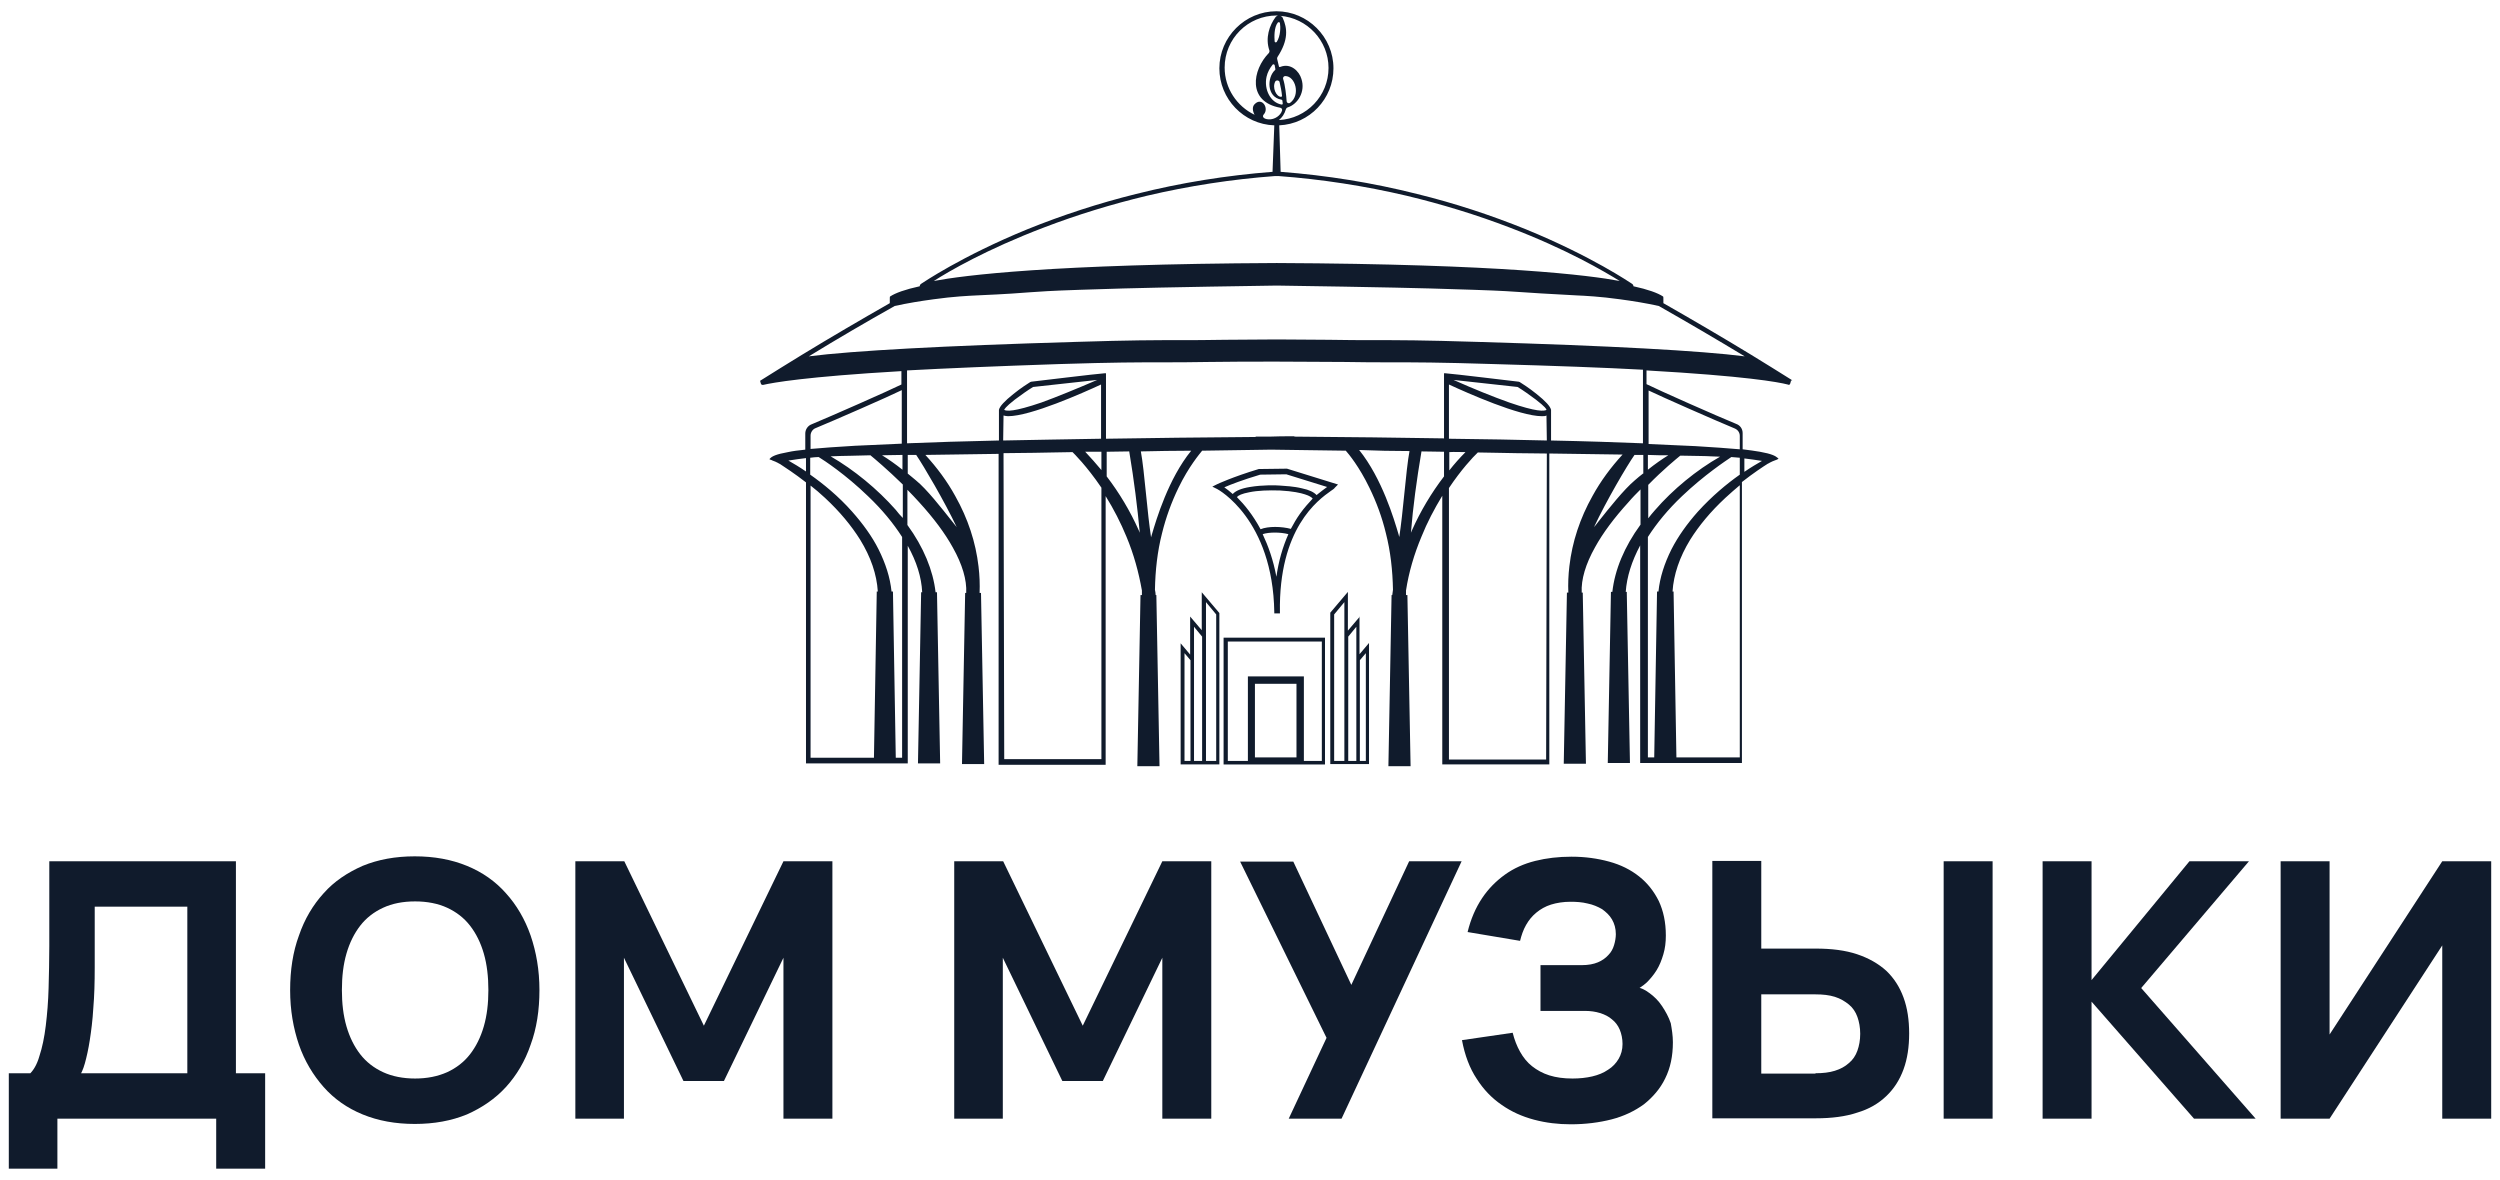
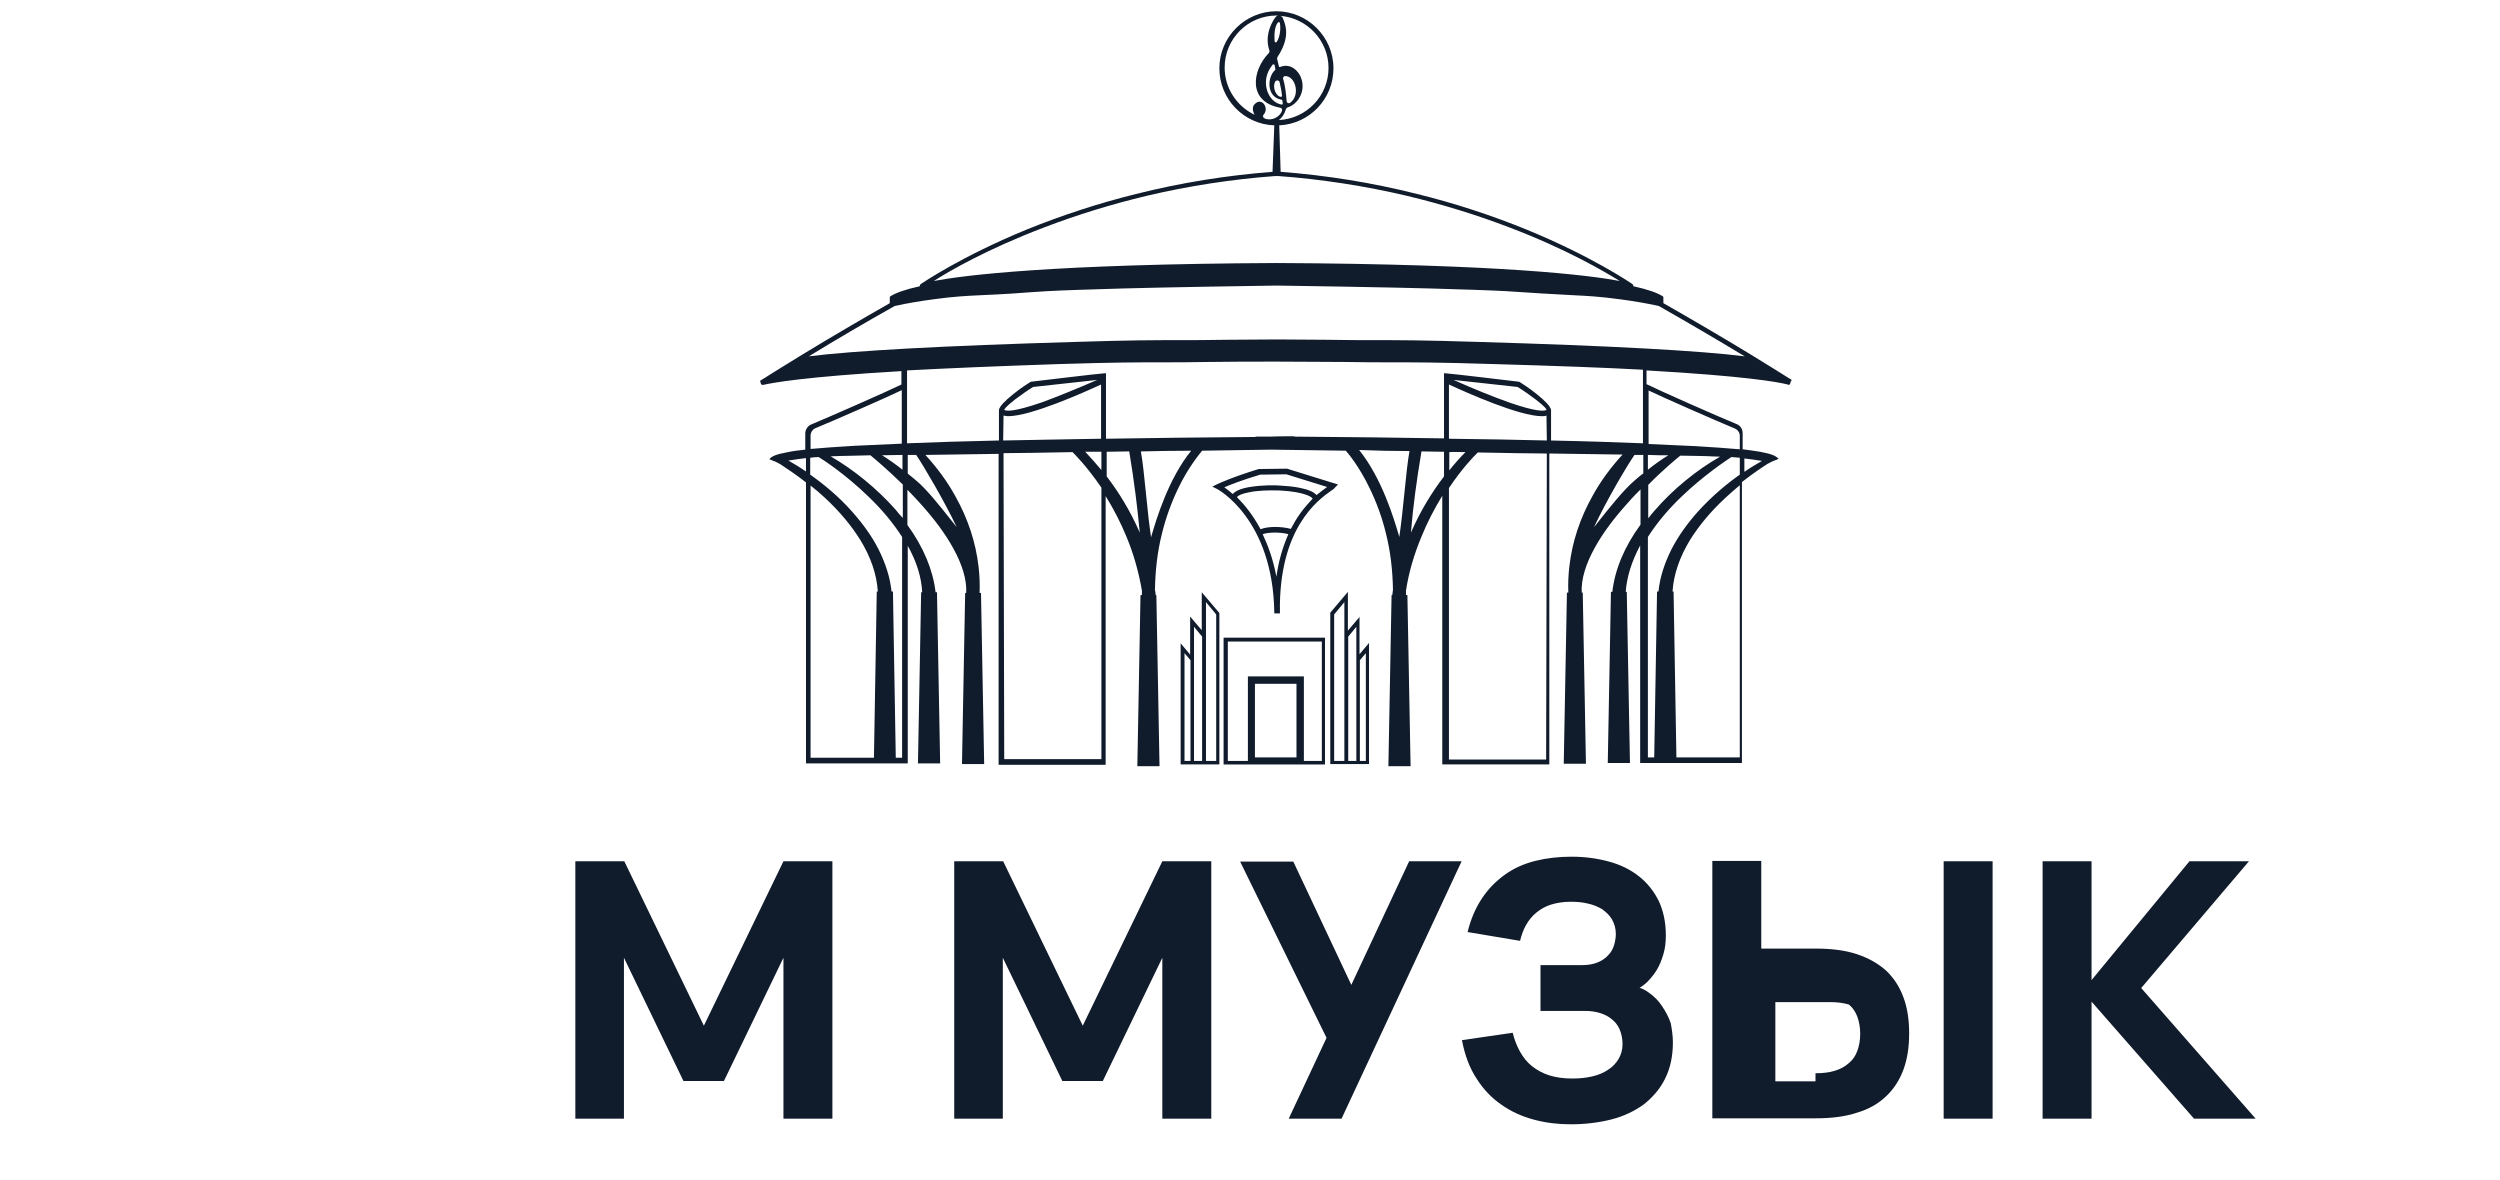
<svg xmlns="http://www.w3.org/2000/svg" version="1.1" id="Слой_1" x="0px" y="0px" viewBox="0 0 710 335" style="enable-background:new 0 0 710 335;" xml:space="preserve">
  <style type="text/css">
	.st0{fill:#101B2C;}
</style>
  <g>
    <path class="st0" d="M509,108c-3.8-2.4-7.7-4.8-11.6-7.2v0c-8.2-5-16.6-9.9-25-14.7c0-0.4,0-0.8,0-1.2c0-0.5,0-0.6-0.1-0.7   c-1.5-1-4.3-2-8.4-2.9c0-0.2-0.1-0.5-0.3-0.6l-0.1-0.1c-0.5-0.3-11.4-7.8-30.2-15.5c-9.9-4-20.2-7.4-30.8-10   c-12.7-3.2-25.7-5.3-38.8-6.3l-0.4-13.2c8.6-0.4,15.4-7.5,15.4-16.2c0-8.9-7.3-16.2-16.2-16.2c-8.9,0-16.2,7.3-16.2,16.2   c0,8.7,6.9,15.9,15.6,16.2l-0.5,13.2c-13,1-26.1,3.1-38.8,6.3c-10.5,2.6-20.9,6-30.8,10c-18.8,7.7-29.7,15.2-30.2,15.5l-0.1,0.1   c-0.2,0.1-0.3,0.4-0.3,0.6c-4.1,0.9-6.9,1.9-8.4,2.9c-0.1,0.1-0.1,0.2-0.1,0.7c0,0.3,0,0.8,0,1.2c-8.4,4.8-16.8,9.7-25,14.7   c-3.9,2.4-7.8,4.8-11.6,7.2l-0.2,0.1l0,0.2c0.1,0.4,0.2,0.9,0.5,1c0.1,0,0.1,0,0.4,0c2.6-0.6,11.8-2.3,39.2-3.9v3.8   c-3.4,1.7-20.2,9.1-25.5,11.3c-1.1,0.4-1.8,1.5-1.8,2.6l0,4.6c-1.9,0.2-3.6,0.4-4.9,0.7c-3.4,0.6-4.5,1.2-5,1.7l-0.3,0.3l0.4,0.2   c0.1,0,0.3,0.1,0.5,0.2c0.5,0.2,1.1,0.4,1.6,0.7c0.1,0.1,0.2,0.1,0.3,0.2l0.1,0l0,0c1.5,1,4.3,2.8,7.5,5.3l0,79.8h19.4h6.3h3.2   v-61.8c2.5,4.5,3.9,8.9,4.1,13.2h-0.3l-0.9,48.6h6.3l-0.9-48.6h-0.4c-0.7-6.2-3.4-12.8-8-19.1v-10c1.1,1.1,2.3,2.4,3.4,3.6   c4.1,4.5,7.3,8.8,9.5,12.8c2.7,4.8,4,9.2,3.8,12.9h-0.3l-0.9,48.6h6.3l-0.9-48.6h-0.4c0.1-2.5,0-5-0.3-7.5c-0.8-6.9-3-13.6-6.6-20   c-2.3-4.2-5.2-8.1-8.5-11.7c6-0.1,13-0.2,20.8-0.3l0,88.3h30.4v-76.3c2.3,3.7,4.3,7.6,5.9,11.5c2.1,5,3.5,10.2,4.4,15.3   c0,0.4,0,0.8,0,1.3h-0.4l-0.9,48.6h6.3l-0.9-48.6h-0.2c0-0.5-0.1-1-0.2-1.5c0.1-5.5,0.7-10.9,2-16c1.1-4.5,2.7-8.9,4.7-13   c2.9-6,6-9.6,6.7-10.5c6.3-0.1,12.9-0.2,19.6-0.3c7.3,0.1,14.4,0.2,21.2,0.3c0.8,0.9,3.8,4.5,6.7,10.5c2,4.1,3.6,8.4,4.7,13   c1.3,5.1,1.9,10.5,2,16c-0.1,0.5-0.1,1-0.2,1.5h-0.2l-0.9,48.6h6.3l-0.9-48.3l0-0.3h-0.4c0-0.4,0-0.8,0-1.3   c0.8-5.2,2.3-10.3,4.4-15.3c1.6-4,3.6-7.8,5.9-11.6v76.3h30.4l0-88.3c7.8,0.1,14.8,0.2,20.8,0.3c-3.3,3.6-6.2,7.5-8.5,11.7   c-3.6,6.4-5.8,13.1-6.6,20c-0.3,2.5-0.4,5-0.3,7.5h-0.4l-0.9,48.6h6.3l-0.9-48.3l0-0.3h-0.3c-0.2-3.7,1.1-8.1,3.8-12.9   c2.2-4,5.4-8.3,9.5-12.8c1.1-1.3,2.3-2.5,3.4-3.6v10c-4.6,6.3-7.3,12.8-8,19.1h-0.4l-0.9,48.6h6.3l-0.9-48.3l0-0.3h-0.3   c0.3-4.3,1.7-8.7,4.1-13.2v61.8h3.2l0,0h6.3l0,0h19.4l0-79.8c3.2-2.5,5.9-4.3,7.5-5.3l0,0l0.1,0c0.1-0.1,0.2-0.1,0.3-0.2   c0.5-0.3,1.1-0.5,1.6-0.7c0.2-0.1,0.4-0.1,0.5-0.2l0.4-0.2l-0.3-0.3c-0.6-0.5-1.6-1.1-5-1.7c-1.4-0.2-3-0.5-4.9-0.7l0-4.6   c0-1.2-0.7-2.2-1.8-2.6c-5.4-2.2-22.1-9.6-25.5-11.3v-3.9c28.1,1.6,37.4,3.3,40.1,4c0.2,0,0.2,0.1,0.3,0.1c0,0,0.1,0,0.1,0   c0.3-0.1,0.4-0.6,0.5-1l0-0.2L509,108z M494.1,127.6c-3.4-0.3-7.6-0.6-12.6-0.9c-3.9-0.2-8.3-0.4-13.3-0.6v-15.2   c3.5,1.7,19.4,8.7,24.5,10.8c0.9,0.4,1.4,1.2,1.4,2.1V127.6z M468,152.5c2.5-3.9,5.7-7.8,9.7-11.6c6.3-6,12.5-10.1,14-11.1   c0.8,0.1,1.6,0.1,2.4,0.2v4.8c-3.7,2.6-7.9,6.1-11.9,10.5c-3.1,3.5-5.6,7-7.5,10.7c-2,4-3.3,8-3.7,12h-0.4l-0.8,47.1H468V152.5z    M473.8,129.3c-1.8,1.1-3.8,2.5-5.8,4.1v-4.2C470.1,129.3,472,129.3,473.8,129.3z M466.6,134.5c-0.8,0.6-1.6,1.3-2.3,1.9   c-3.1,2.6-7.3,7.9-10.4,11.8c-0.4,0.5-0.8,1.1-1.2,1.5c3.5-7.5,9.4-17.5,11.5-20.5c0.8,0,1.7,0,2.5,0V134.5z M477.2,129.4   c4.5,0.1,7.4,0.1,8.7,0.2c0.8,0,1.7,0.1,2.6,0.1c-6.7,3.8-13.4,9.3-18.5,15.2c-0.7,0.8-1.3,1.5-1.9,2.3v-9.5   C472.3,133.4,476.1,130.3,477.2,129.4z M475.3,168.3l0-0.3H475c0.3-4.8,2-9.8,5-14.7c2.5-4,5.8-8,10-11.9c1.4-1.3,2.8-2.5,4.1-3.6   l0,77.3h-18L475.3,168.3z M495.4,130.2c1.6,0.2,3.2,0.4,5,0.7c-1.4,0.8-3.1,1.8-5,3.1L495.4,130.2z M312.8,215.6h-27.6l-0.2-86.9   c2.8,0,5.7-0.1,8.6-0.1c3.5-0.1,7.2-0.1,11-0.2c0.3,0.3,4,3.9,8.2,10.1V215.6z M285,118.4V118c0.4,0.1,0.8,0.2,1.3,0.2   c6.4,0,21.2-6.6,26.4-9v15.4c-10.1,0.2-19.3,0.3-27.8,0.5L285,118.4z M295.8,114.3c-7.9,2.7-10,2.5-10.6,2.1c0-0.1,0.3-0.8,3-2.9   c1.6-1.2,3.7-2.7,5.2-3.6c8.3-0.9,14.6-1.6,18.2-2C305.8,110.4,300.2,112.7,295.8,114.3z M312.8,128.3v5.2c-1.5-1.8-3-3.5-4.6-5.2   C309.7,128.3,311.2,128.3,312.8,128.3z M314.2,128.3c2.1,0,4.3-0.1,6.5-0.1c1.4,8.4,2.3,15.7,3,23.1c-0.1-0.2-0.2-0.5-0.3-0.7   c-2.4-5.4-5.5-10.6-9.1-15.3V128.3z M411.5,215.6v-77c3.4-5.1,6.8-8.8,8.2-10.1c3.8,0.1,7.4,0.1,11,0.2c3,0,5.9,0.1,8.6,0.1   l-0.2,86.9H411.5z M439.3,125.1c-8.4-0.2-17.7-0.4-27.8-0.5v-15.4c5.2,2.4,20,9,26.4,9c0.5,0,1,0,1.3-0.2v0.4L439.3,125.1z    M412.8,107.9c3.6,0.4,9.9,1.1,18.2,2c1.5,0.9,3.6,2.4,5.2,3.6c2.7,2.1,3,2.7,3,2.9c-0.6,0.4-2.8,0.6-10.6-2.1   C424.1,112.7,418.4,110.4,412.8,107.9z M416.2,128.4c-1.6,1.6-3.2,3.4-4.6,5.2v-5.2C413.1,128.3,414.6,128.4,416.2,128.4z    M410.1,128.3v7c-3.6,4.7-6.7,9.9-9.1,15.3c-0.1,0.2-0.2,0.5-0.3,0.7c0.6-7.4,1.6-14.8,3-23.1C405.9,128.2,408,128.3,410.1,128.3z    M230.2,123.7c0-0.9,0.6-1.8,1.4-2.1c5.1-2.1,21.1-9.1,24.5-10.8v15.2c-5,0.2-9.4,0.4-13.3,0.6c-5.1,0.3-9.3,0.6-12.6,0.9V123.7z    M256.3,129.2v4.2c-2-1.6-4-3-5.8-4.1C252.2,129.3,254.2,129.2,256.3,129.2z M228.9,133.9c-1.9-1.3-3.6-2.3-5-3.1   c1.8-0.3,3.4-0.5,5-0.7L228.9,133.9z M234.3,141.4c4.2,3.9,7.5,7.9,10,11.9c3,4.9,4.7,9.8,5,14.7H249l-0.8,47.2h-18l0-77.3   C231.5,138.9,232.9,140.1,234.3,141.4z M253.6,168h-0.4c-0.4-4-1.7-8-3.7-12c-1.8-3.6-4.4-7.2-7.5-10.7c-3.9-4.4-8.2-7.9-11.9-10.5   V130c0.8-0.1,1.7-0.2,2.4-0.2c1.5,0.9,7.7,5,14,11.1c4,3.8,7.2,7.7,9.7,11.6v62.7h-1.8L253.6,168z M254.4,144.8   c-5.2-5.9-11.9-11.4-18.5-15.2c1,0,1.9-0.1,2.6-0.1c1.3,0,4.2-0.1,8.7-0.2c1.1,0.9,4.8,4,9.2,8.3v9.5   C255.7,146.4,255,145.6,254.4,144.8z M257.7,129.2c0.8,0,1.6,0,2.5,0c2.1,3.1,8,13.1,11.5,20.5c-0.4-0.5-0.8-1-1.2-1.5   c-3.1-3.9-7.3-9.3-10.4-11.8c-0.8-0.7-1.6-1.3-2.3-1.9V129.2z M327.1,151.9c-0.1,0.2-0.1,0.5-0.2,0.7c-0.5-3.4-1-7.8-1.4-12   c-0.5-5-1-9.8-1.5-12.4c4.6-0.1,9.4-0.2,14.3-0.2C331.8,136,328.4,147.5,327.1,151.9z M400.3,128.1c-0.5,2.6-1,7.4-1.5,12.4   c-0.4,4.2-0.9,8.6-1.4,12c-0.1-0.2-0.1-0.4-0.2-0.7c-1.3-4.4-4.7-15.9-11.2-24C390.9,128,395.7,128.1,400.3,128.1z M466.6,108.3   v17.6c-7.5-0.3-16.2-0.6-26.1-0.8l0-8.3c0-0.1,0-0.1,0-0.2c0,0,0-0.1,0-0.1l0-0.1l0,0c-0.2-1-1.6-2.5-4.1-4.5   c-2.1-1.7-4.3-3.1-4.8-3.4l0,0l-0.3-0.1l0,0c-4.2-0.5-7.5-0.9-10.1-1.2c-5.9-0.7-8.6-1-10.8-1.2l-0.3,0v0.1v2.3v16.1   c-12.9-0.2-27-0.4-42.5-0.5v-0.1l-0.3,0c-2.3,0-4.6,0-6.8,0.1c-1.2,0-2.4,0-3.6,0l-0.3,0v0.1c-15.5,0.1-29.6,0.3-42.5,0.5v-16.1   v-2.3V106l-0.3,0c-2.2,0.2-4.9,0.5-10.8,1.2c-2.6,0.3-5.9,0.7-10.1,1.2l0,0l-0.3,0.1l0,0c-0.5,0.3-2.7,1.7-4.8,3.4   c-2.5,2-3.9,3.5-4.1,4.5l0,0l0,0.1c0,0,0,0.1,0,0.1c0,0.1,0,0.2,0,0.2l0,8.3c-9.8,0.2-18.5,0.5-26.1,0.8v-17.6l0-3.1   c11.2-0.6,25.2-1.2,43.1-1.8c16-0.5,22.1-0.5,29.9-0.5l0,0c3.4,0,7.3,0,12.5-0.1c6.2-0.1,12.7-0.1,19.4-0.1   c6.7,0,13.2,0.1,19.4,0.1c5.2,0.1,9.1,0.1,12.5,0.1l0,0c7.7,0,13.9,0,29.9,0.5c17.5,0.5,31.2,1,42.3,1.6L466.6,108.3z M359.3,33.7   c-0.1,0-0.2-0.1-0.3-0.2c-0.4-0.2-0.4-0.7-0.1-1c1.6-1.7-0.5-5.1-2.6-2.9c-0.7,0.7-0.6,1.9,0,3c-5-2.4-8.5-7.5-8.5-13.4   c0-8.2,6.6-14.8,14.8-14.8c0.1,0,0.2,0,0.3,0c-0.2,0.1-0.4,0.2-0.6,0.4c-1.8,2.4-3,6-1.8,9.5c0.1,0.2,0,0.5-0.1,0.7   c-4.8,4.9-6.2,13.9,3.2,15.6c0.4,0.1,0.6,0.4,0.5,0.8c-0.4,1.4-2.1,2.6-3.8,2.5C359.9,33.9,359.6,33.8,359.3,33.7z M363.2,34.1   c0.9-0.7,1.6-1.7,2-3.1c0.1-0.2,0.2-0.4,0.5-0.5c2.9-0.9,5.1-4.5,3.9-8.1c-0.6-2.1-3-4.6-6-3.4c-0.2,0.1-0.4,0-0.4-0.2   c-0.1-0.4-0.4-1.6-0.5-2.1c0-0.2,0-0.3,0.1-0.5c3.2-4.9,2.8-8.2,1.5-11.1c-0.1-0.3-0.4-0.5-0.7-0.6c7.6,0.6,13.7,7,13.7,14.8   C377.3,27.2,371.1,33.7,363.2,34.1z M363.5,6.5c0.2,1.1,0.2,3.7-0.9,5.4c-0.2,0.2-0.5,0.2-0.6-0.1c-0.1-1.3-0.2-4,0.9-5.4   C363.1,6.2,363.4,6.3,363.5,6.5z M363.4,23.3c0.3,1.2,0.6,2.8,0.7,4c0,0-0.1,0.2-0.3,0.2c-1.3,0-2.6-2.6-1.6-4.4   C362.5,22.7,363.3,22.8,363.4,23.3z M362.2,19.6c0,0.1,0,0.3-0.1,0.3c-2.3,2.1-2.4,7.7,1.8,8.4c0.1,0,0.3,0.1,0.3,0.3l0.1,0.8   c0,0.2-0.1,0.3-0.3,0.3c-3.1-0.5-5.1-4.2-4.3-7.9c0.3-1.3,0.9-2.4,1.7-3.4c0.1-0.2,0.5-0.2,0.6,0.1L362.2,19.6z M365,21.6   c2.9,0,4.4,5.4,1.4,7.6c-0.4,0.3-1,0-1-0.5c-0.1-1.5-0.4-4.5-1-6.3C364.3,22,364.6,21.6,365,21.6z M362.6,96.4   c-4.9,0-9.8,0.1-14.7,0.1c-5.2,0.1-9.1,0.1-12.5,0.1c-7.7,0-13.9,0-29.9,0.5c-37.7,1.1-63.2,2.5-75.8,4.1c8-4.9,16.2-9.7,24.4-14.3   c3.6-0.8,7.3-1.4,11-1.9c5.7-0.8,10.1-1,12.2-1.1c9.2-0.4,12.6-0.7,15.3-0.9l0,0c3-0.2,5.2-0.4,14.2-0.7c6.1-0.2,14-0.5,37-0.9   c6.1-0.1,12.4-0.2,18.8-0.3c6.4,0.1,12.7,0.2,18.8,0.3c23,0.4,30.9,0.7,37,0.9c8.9,0.3,11.1,0.5,14.2,0.7l0,0   c2.7,0.2,6,0.4,15.3,0.9c2.1,0.1,6.5,0.3,12.2,1.1c3.7,0.5,7.4,1.1,11,1.9c8.1,4.6,16.3,9.4,24.4,14.3c-12.6-1.6-38-3-75.8-4.1   c-16-0.5-22.1-0.5-29.9-0.5c-3.4,0-7.3,0-12.5-0.1C372.4,96.5,367.5,96.4,362.6,96.4z M362.6,50c0.2,0,0.3,0,0.5,0   c12.2,0.9,24.5,2.8,36.4,5.6c10,2.4,19.8,5.4,29.2,9c16.3,6.2,27.1,12.6,31.3,15.2c-8.5-1.6-33.2-4.8-97.4-5.1   c-64.2,0.3-88.9,3.5-97.4,5.1c4.2-2.7,15-9,31.3-15.2c9.4-3.6,19.2-6.6,29.2-9c11.9-2.8,24.2-4.7,36.4-5.6   C362.2,50,362.4,50,362.6,50z M341.4,179.1l-3.4-4v10.8l-2.7-3.2v34.4h2.7h1h2.3h1h4v-43l-5-5.9V179.1z M336.4,216.1v-30.6l1.7,2   v28.6H336.4z M341.4,216.1h-2.3v-28.9l0,0V178l2.3,2.8V216.1z M342.5,171l2.9,3.5v41.6h-2.9v-35.7V171z M386.2,175.1l-3.4,4v-11   l-5,5.9v43h4h1h2.3h1h2.7v-34.4l-2.7,3.2V175.1z M381.8,216.1h-2.9v-41.6l2.9-3.5v9.4V216.1z M382.9,216.1v-35.3l2.3-2.8v9.2l0,0   v28.9H382.9z M387.9,185.5v30.6h-1.7v-28.6L387.9,185.5z M347.6,217.1h6.7v0h15.9v0h6.1v-36h-28.8V217.1z M348.7,182.2h26.7v33.9   h-5.1v-24h-15.9v24h-5.7V182.2z M356.4,215.1v-20.9h11.8v20.9H356.4z M378,139.4c0.6-0.4,0.9-0.6,1.1-0.9l0.9-0.9l-14.5-4.5   l-7.8,0.1l-0.2,0l0,0c-7.6,2.3-11.8,4.3-11.8,4.3l-1.4,0.7l1.4,0.7c0.2,0.1,15.8,8.5,16.2,35l0,0.3l1.6,0l0-0.3   C363.1,150.1,374.3,142,378,139.4z M365.9,151.7c-1.6,3.6-2.8,7.7-3.4,12.1c-0.9-4.8-2.3-8.7-3.9-12.1   C360.4,151.1,363.6,151.1,365.9,151.7z M369.2,145.9c-1,1.4-1.8,2.8-2.6,4.3c-2.6-0.7-6.4-0.8-8.6,0.1c-2.2-4.1-4.6-7-6.7-9.1   c0.3-0.5,1.4-1,3.5-1.4c2.4-0.5,5.5-0.6,8.7-0.5c3.7,0.2,5.9,0.7,7.1,1.1c1.3,0.4,2,0.9,2.2,1.2   C371.7,142.8,370.4,144.2,369.2,145.9z M365.3,134.7l11.6,3.6c-0.8,0.6-1.8,1.3-3,2.3c-0.7-0.8-2.1-1.5-4.1-1.9   c-2.4-0.6-5-0.7-6.3-0.8c-1.1-0.1-4.9-0.2-8.5,0.4c-2.5,0.4-4.1,1.1-4.9,2c-0.9-0.8-1.8-1.5-2.4-1.9c1.8-0.8,5.2-2.1,10.2-3.6   L365.3,134.7z" />
    <path d="M587.1,223.9" />
    <g>
-       <path class="st0" d="M67.1,304.8h8.2v27.1H61.4v-14.2H16.3v14.2H2.5v-27.1h6.1H67.1z M53.2,305.7v-48.2H26.9v17.3    c0,4.2-0.1,8-0.4,11.5c-0.2,3.5-0.6,6.5-1,9.1c-0.4,2.6-0.9,4.8-1.4,6.6c-0.5,1.8-1.1,3-1.7,3.9l-14.3-0.6    c1.3-1.1,2.4-2.9,3.1-5.4c0.8-2.4,1.4-5.3,1.8-8.6c0.4-3.3,0.7-6.9,0.8-10.7c0.1-3.9,0.2-7.8,0.2-11.9v-24.1h53v61.1H53.2z" />
-       <path class="st0" d="M103,316.5c-4.4-1.8-8.1-4.4-11.1-7.8c-3-3.4-5.4-7.4-7-12c-1.6-4.7-2.5-9.8-2.5-15.5    c0-5.7,0.8-10.9,2.5-15.5c1.6-4.7,4-8.7,7-12c3-3.4,6.8-5.9,11.1-7.8c4.4-1.8,9.3-2.7,14.8-2.7c5.5,0,10.4,0.9,14.8,2.7    c4.4,1.8,8.1,4.4,11.1,7.8c3,3.3,5.4,7.4,7,12c1.6,4.7,2.5,9.8,2.5,15.5c0,5.7-0.8,10.9-2.5,15.5c-1.6,4.7-4,8.7-7,12    c-3,3.3-6.8,5.9-11.1,7.8c-4.4,1.8-9.3,2.7-14.8,2.7C112.3,319.2,107.4,318.3,103,316.5z M127,304.5c2.6-1.2,4.8-2.9,6.5-5.1    c1.7-2.2,3-4.8,3.9-7.9c0.9-3.1,1.3-6.5,1.3-10.3c0-3.8-0.4-7.3-1.3-10.4c-0.9-3.1-2.2-5.7-3.9-7.9c-1.7-2.2-3.9-3.9-6.5-5.1    c-2.6-1.2-5.7-1.8-9.1-1.8c-3.5,0-6.5,0.6-9.1,1.8c-2.6,1.2-4.8,2.9-6.5,5.1c-1.7,2.2-3,4.8-3.9,7.9c-0.9,3.1-1.3,6.5-1.3,10.4    c0,3.8,0.4,7.2,1.3,10.3c0.9,3.1,2.2,5.7,3.9,7.9c1.7,2.2,3.9,3.9,6.5,5.1c2.6,1.2,5.7,1.8,9.1,1.8    C121.3,306.3,124.3,305.7,127,304.5z" />
      <path class="st0" d="M163.4,317.7v-73.1h13.9l22.6,46.7l22.6-46.7h13.9v73.1h-13.9V272l-16.9,35h-11.5l-16.9-35v45.7H163.4z" />
      <path class="st0" d="M271,317.7v-73.1h13.9l22.6,46.7l22.6-46.7h13.9v73.1h-13.9V272l-16.9,35h-11.5l-16.9-35v45.7H271z" />
      <path class="st0" d="M377.4,296.1l-25.2-51.4h15.1l17.6,37.4L377.4,296.1z M381,317.7h-15l34.2-73.1h14.9L381,317.7z" />
      <path class="st0" d="M475.1,296c0,3.9-0.7,7.3-2.2,10.3c-1.4,2.9-3.5,5.3-6,7.3c-2.6,1.9-5.7,3.4-9.2,4.3s-7.4,1.4-11.6,1.4    c-3.6,0-7-0.4-10.4-1.3c-3.4-0.9-6.5-2.3-9.2-4.2c-2.8-1.9-5.2-4.4-7.1-7.4c-2-3-3.4-6.7-4.2-11l14.4-2.1c0.5,2,1.2,3.8,2.1,5.4    c0.9,1.6,2,3,3.4,4.1c1.4,1.1,3,2,4.9,2.6c1.9,0.6,4.1,0.9,6.6,0.9c2,0,3.9-0.2,5.6-0.6c1.7-0.4,3.2-1,4.5-1.9    c1.3-0.8,2.3-1.9,3-3.1c0.7-1.2,1.1-2.6,1.1-4.2c0-1.5-0.3-2.9-0.8-4.1c-0.5-1.2-1.3-2.2-2.2-2.9c-0.9-0.8-2.1-1.4-3.4-1.8    c-1.3-0.4-2.7-0.6-4.2-0.6h-12.7v-13h11.7c1.9,0,3.4-0.3,4.6-0.8c1.2-0.5,2.2-1.2,3-2.1c0.8-0.8,1.3-1.8,1.6-2.8    c0.3-1,0.5-2.1,0.5-3.1c0-1.6-0.4-3-1.1-4.2c-0.7-1.2-1.7-2.1-2.8-2.9c-1.2-0.7-2.6-1.3-4.1-1.6c-1.6-0.4-3.2-0.5-4.9-0.5    c-2,0-3.9,0.3-5.5,0.8c-1.6,0.5-3,1.3-4.2,2.3c-1.2,1-2.1,2.1-2.9,3.5c-0.8,1.4-1.3,2.9-1.7,4.5l-14.9-2.5    c0.9-3.7,2.3-6.9,4.1-9.6c1.8-2.7,4-4.9,6.5-6.7c2.5-1.8,5.4-3.1,8.6-3.9c3.2-0.8,6.6-1.2,10.3-1.2c3.9,0,7.4,0.5,10.7,1.4    c3.3,0.9,6.1,2.3,8.5,4.2c2.4,1.9,4.2,4.2,5.6,7c1.3,2.8,2,6,2,9.8c0,1.9-0.2,3.6-0.7,5.3c-0.5,1.7-1.1,3.2-1.9,4.5    s-1.8,2.5-2.8,3.5c-1.1,1-2.3,1.8-3.5,2.3v-1.1c1.5,0.2,2.9,0.8,4.2,1.8c1.4,1,2.6,2.2,3.6,3.7c1,1.5,1.9,3.1,2.5,4.9    C474.8,292.3,475.1,294.1,475.1,296z" />
-       <path class="st0" d="M500.2,269.4h15.5c4.5,0,8.4,0.5,11.7,1.6c3.3,1.1,6.1,2.7,8.3,4.7c2.2,2.1,3.8,4.6,4.9,7.6    c1.1,3,1.6,6.4,1.6,10.2c0,3.8-0.5,7.2-1.6,10.2c-1.1,3-2.7,5.5-4.9,7.6s-4.9,3.7-8.3,4.7c-3.3,1.1-7.2,1.6-11.7,1.6h-29.4v-73.1    h13.9V269.4z M515.6,304.8c2.1,0,3.9-0.2,5.5-0.7c1.6-0.5,2.9-1.2,4-2.2c1.1-0.9,1.9-2.1,2.4-3.5c0.5-1.4,0.8-3,0.8-4.8    c0-1.8-0.3-3.4-0.8-4.8c-0.5-1.4-1.3-2.6-2.4-3.5c-1.1-0.9-2.4-1.7-4-2.2c-1.6-0.5-3.4-0.7-5.5-0.7h-15.4v22.5H515.6z     M565.9,317.7v-73.1H552v73.1H565.9z" />
+       <path class="st0" d="M500.2,269.4h15.5c4.5,0,8.4,0.5,11.7,1.6c3.3,1.1,6.1,2.7,8.3,4.7c2.2,2.1,3.8,4.6,4.9,7.6    c1.1,3,1.6,6.4,1.6,10.2c0,3.8-0.5,7.2-1.6,10.2c-1.1,3-2.7,5.5-4.9,7.6s-4.9,3.7-8.3,4.7c-3.3,1.1-7.2,1.6-11.7,1.6h-29.4v-73.1    h13.9V269.4z M515.6,304.8c2.1,0,3.9-0.2,5.5-0.7c1.6-0.5,2.9-1.2,4-2.2c1.1-0.9,1.9-2.1,2.4-3.5c0.5-1.4,0.8-3,0.8-4.8    c0-1.8-0.3-3.4-0.8-4.8c-0.5-1.4-1.3-2.6-2.4-3.5c-1.6-0.5-3.4-0.7-5.5-0.7h-15.4v22.5H515.6z     M565.9,317.7v-73.1H552v73.1H565.9z" />
      <path class="st0" d="M580.1,244.6H594v73.1h-13.9V244.6z M621.8,244.6h16.9l-30.6,36l32.5,37.1h-17.5l-31.7-36.2L621.8,244.6z" />
-       <path class="st0" d="M693.6,317.7v-49.2l-32,49.2h-13.9v-73.1h13.9v49.2l32-49.2h13.9v73.1H693.6z" />
    </g>
  </g>
</svg>